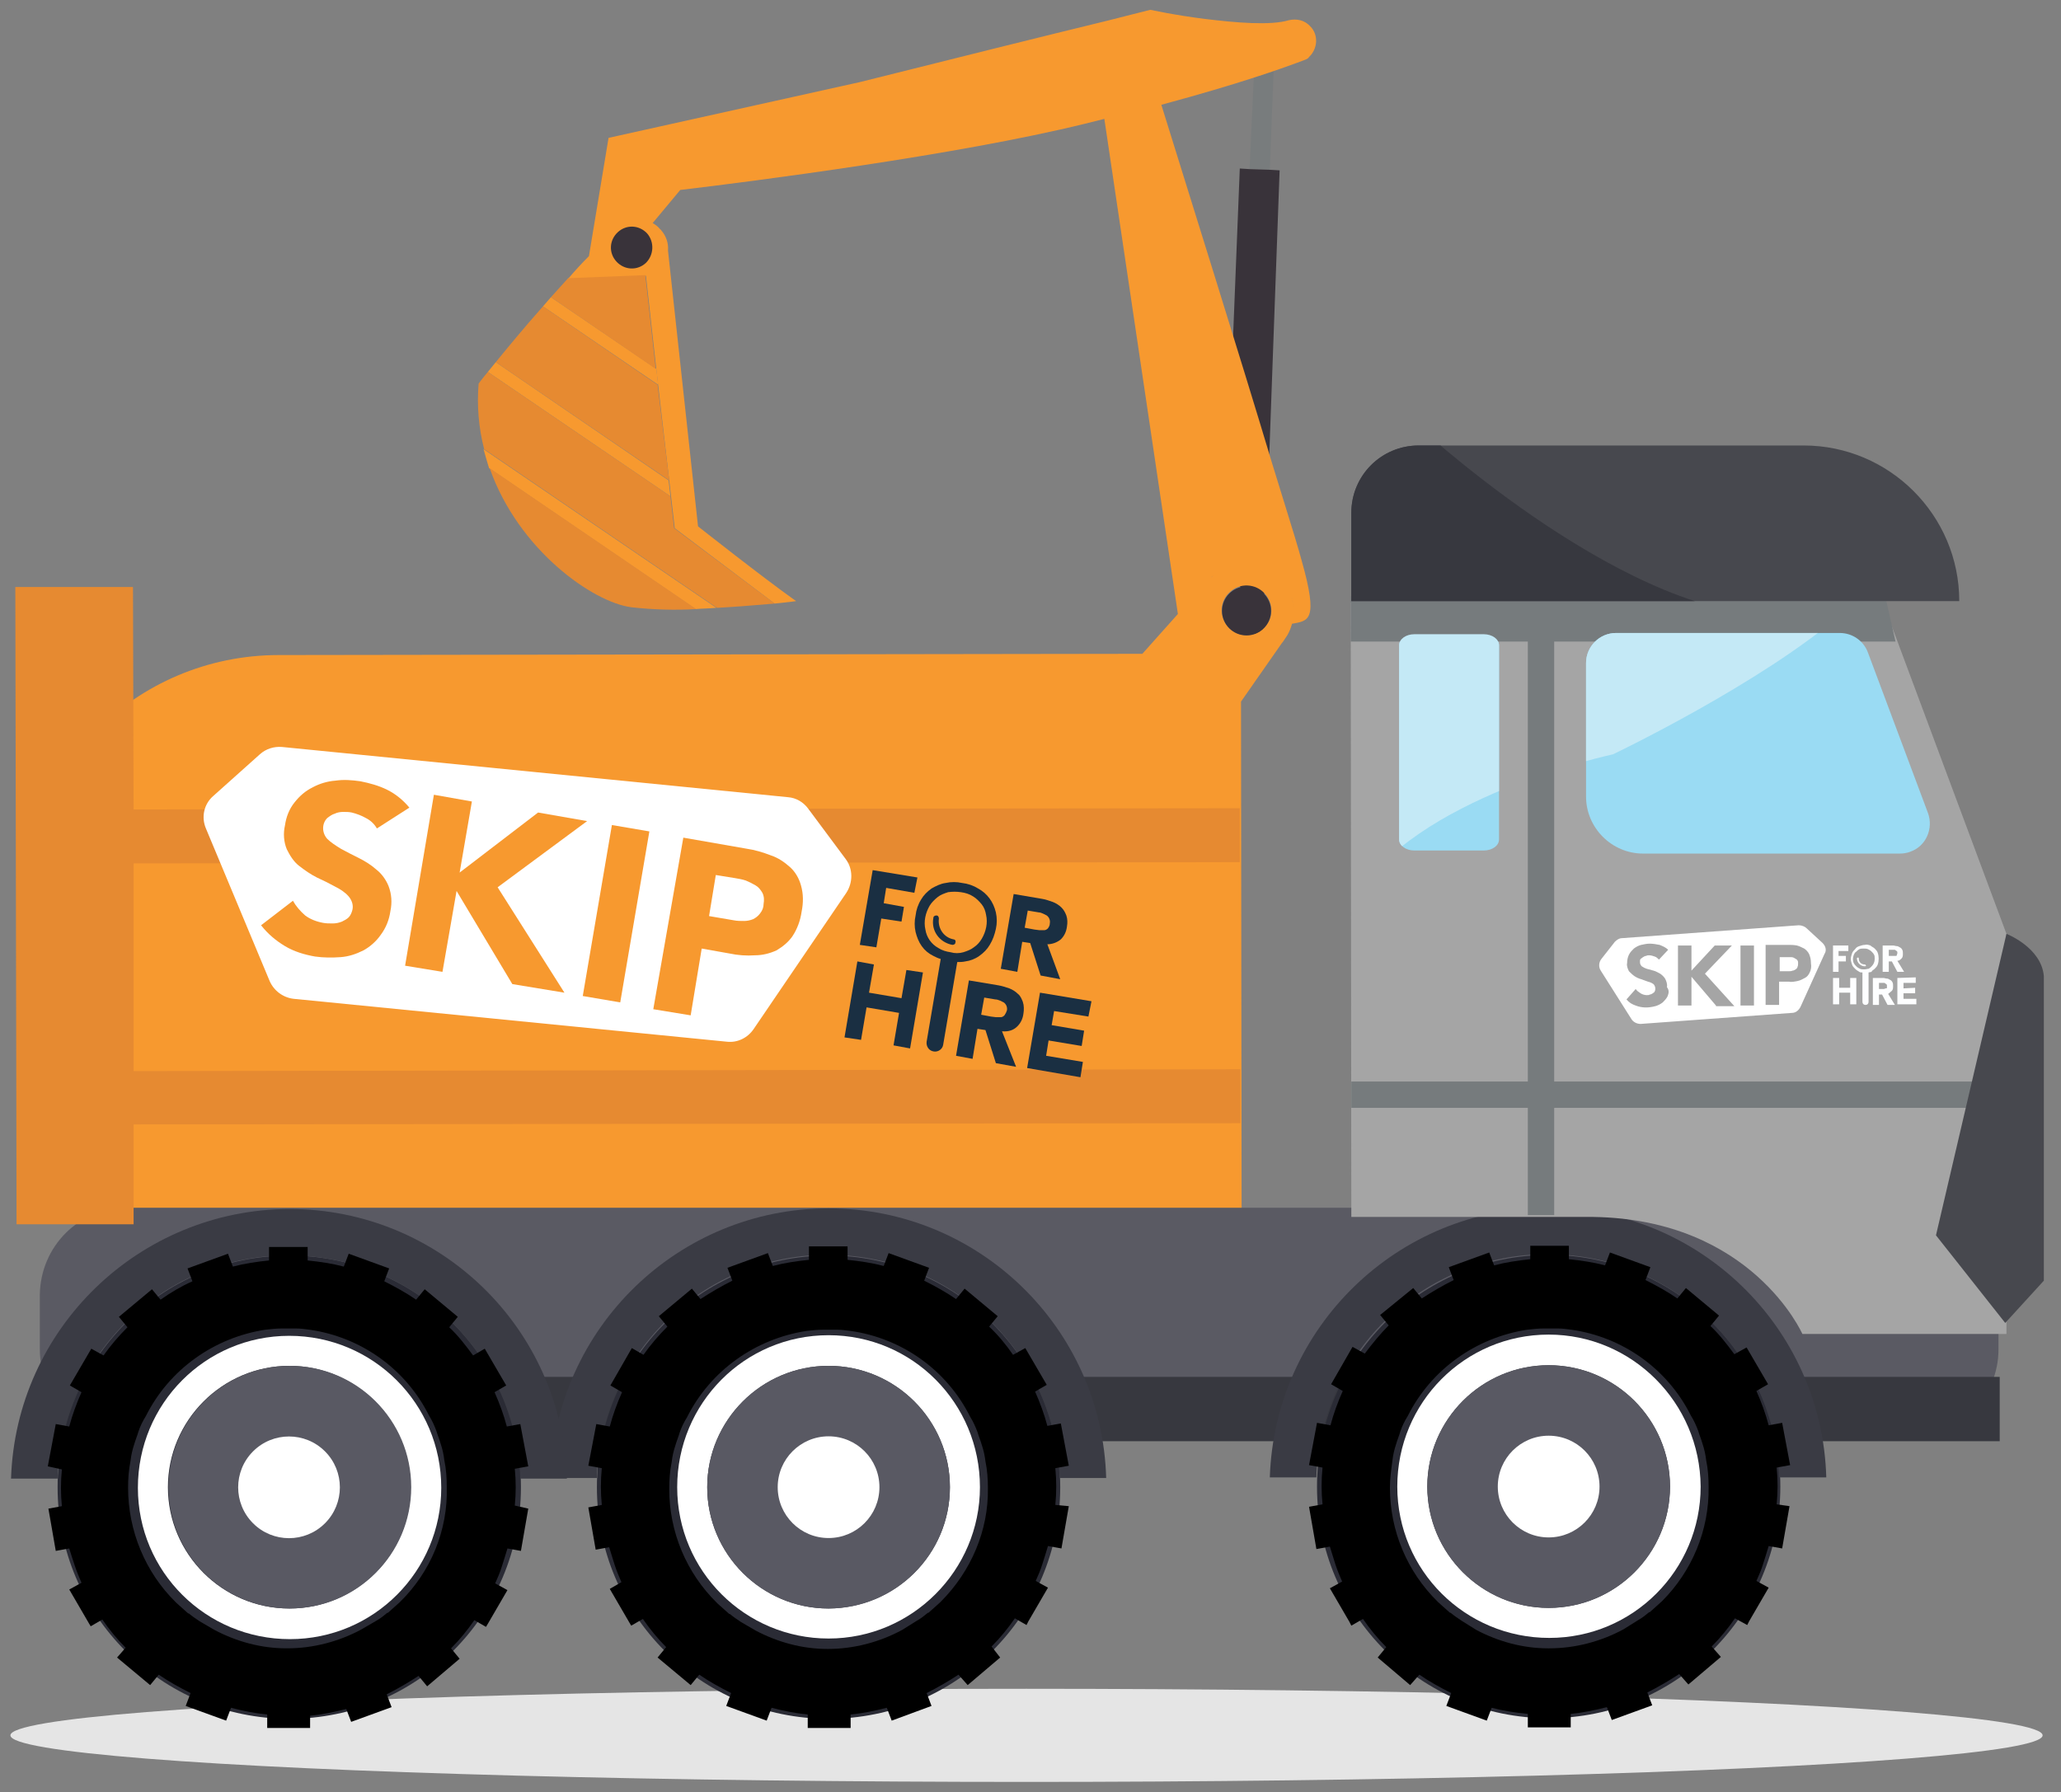
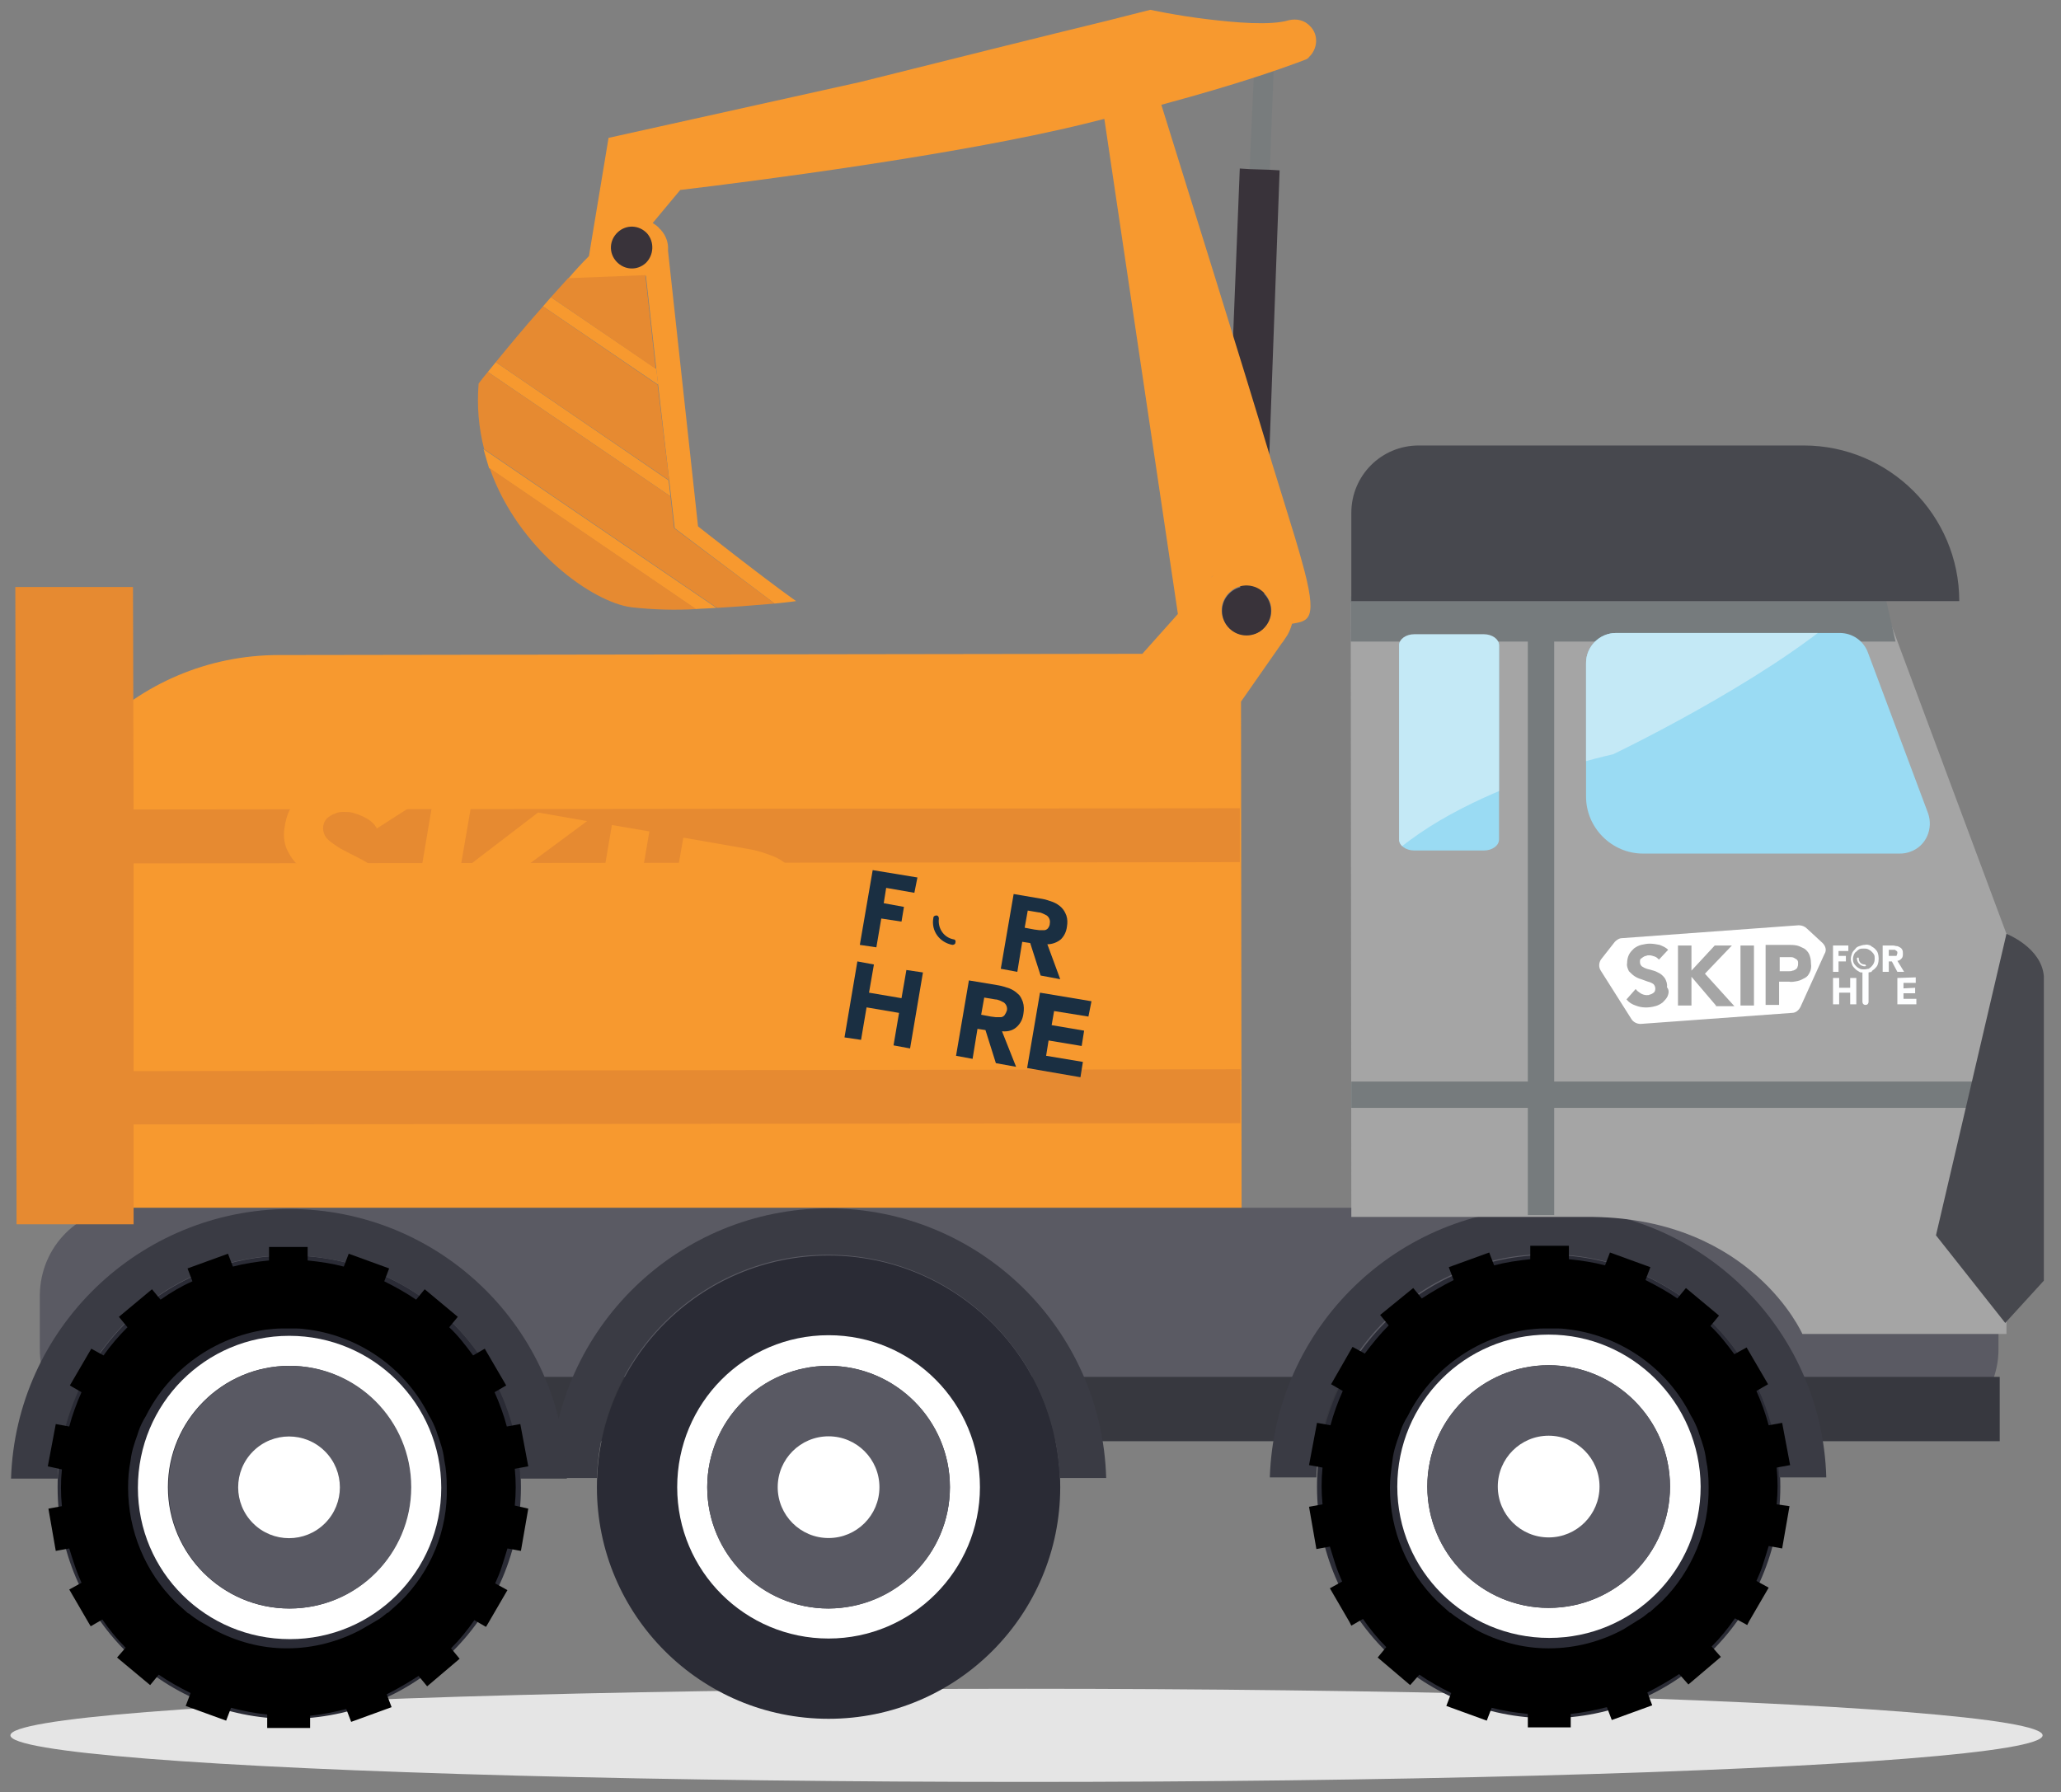
<svg xmlns="http://www.w3.org/2000/svg" xmlns:xlink="http://www.w3.org/1999/xlink" version="1.1" id="Layer_1" x="0px" y="0px" viewBox="0 0 336.3 292.5" style="enable-background:new 0 0 336.3 292.5;" xml:space="preserve">
  <rect x="0" y="0" width="336.3" height="292.5" fill="#808080" stroke="none" />
  <style type="text/css">
	.st0{fill:#E5E5E5;}
	.st1{fill:#787C7D;}
	.st2{fill:#39333A;}
	.st3{fill:#F7992F;}
	.st4{fill:#5A5A63;}
	.st5{fill:#37383F;}
	.st6{fill:#2A2B35;}
	.st7{fill:#FFFFFF;}
	.st8{fill:#595963;}
	.st9{fill:#3A3B44;}
	.st10{fill:#A5A5A5;}
	.st11{fill:#767B7D;}
	.st12{fill:#47484E;}
	.st13{fill:#9ADBF3;}
	.st14{clip-path:url(#SVGID_2_);}
	.st15{fill:#C4E9F6;}
	.st16{clip-path:url(#SVGID_4_);}
	.st17{clip-path:url(#SVGID_6_);}
	.st18{fill:#E68A31;}
	.st19{fill:#1A2F42;}
	.st20{fill:#FDFEFF;}
</style>
  <ellipse class="st0" cx="167.5" cy="283.2" rx="165.8" ry="7.6" />
  <polyline class="st1" points="204.8,7.8 203.9,27.6 207.2,27.7 208,7.1 " />
  <path class="st2" d="M203.9,27.6l-1.6-0.1l-2.4,60.2c2.5,8.1,4.6,15,6,19.8l2.9-79.7l-1.7-0.1L203.9,27.6z" />
  <path class="st3" d="M212.4,91.5c-0.2-0.8-0.6-2.1-1.1-3.8c-0.9-3-2.2-7.1-3.7-12C202.3,58,193.8,31,189.5,17.1  c13-3.5,19.8-6,22-6.8l0,0l1.6-0.6l0,0c0.2-0.1,0.4-0.2,0.5-0.4c1.4-1.3,1.6-3.6,0.2-5c-0.9-1-2.2-1.3-3.5-1  c-3,0.9-8.7,0.4-13.6-0.2s-9-1.5-9-1.5l-7.1,1.8c-9.5,2.3-26.7,6.6-40.3,10l-41,9.1l-3.2,19.3c-1.2,1.2-2.4,2.5-3.4,3.7l2.9-0.1  l-0.8,5l4.3-5.1l6.3-0.3l1.7,15.3l0.3,2.6l1.8,15.5l0.3,2.6l0.6,5.2l16.3,12.3c2.1-0.2,3.5-0.4,3.5-0.4c-5.5-3.9-16-12.2-16-12.2  l-4.9-45c0.1-1.2-0.3-2.4-1.1-3.3c0-0.1-0.1-0.1-0.2-0.2c-0.3-0.4-0.7-0.7-1.2-1L111,31c11.8-1.4,45.3-5.7,66-10.8l3.2-0.8l12,80.8  l0,0l-5.8,6.5l-140.9,0.2c-23.4,0-42.3,19-42.2,42.3c0,0,0,0,0,0l0.1,50.4l199.2-0.3l-0.1-84.8l6.7-9.6l0.1-0.1l0.8-1.2  c1.1-2,1.3-4.4,0.5-6.6c0.6,1.6,0.6,3.2,0.2,4.8C213.5,101.3,215.2,101.4,212.4,91.5z M105.4,39.4c0.7,0.8,0.7,1.9-0.1,2.7  c-0.8,0.7-1.9,0.7-2.7-0.1c0,0,0,0-0.1-0.1c-0.2-0.2-0.3-0.4-0.4-0.6l2.1-2.5C104.8,38.9,105.2,39.1,105.4,39.4L105.4,39.4z   M199.2,93c-0.4,0.3-0.8,0.5-1.2,0.9C198.4,93.5,198.8,93.3,199.2,93L199.2,93z M197.9,94L197.9,94c-0.2,0.2-0.4,0.3-0.5,0.5  C197.6,94.3,197.7,94.1,197.9,94L197.9,94z M206.1,102.6c-1.6,1.5-4.2,1.4-5.7-0.3s-1.4-4.2,0.3-5.7c1.6-1.5,4.2-1.4,5.7,0.3  c0,0,0,0,0,0C207.9,98.6,207.8,101.1,206.1,102.6L206.1,102.6z" />
  <path class="st4" d="M20.7,197.1h291.2c7.8,0,14.2,6.3,14.2,14.2v8.9c0,7.8-6.3,14.2-14.2,14.2H20.7c-7.8,0-14.2-6.3-14.2-14.2v-8.9  C6.6,203.4,12.9,197.1,20.7,197.1z" />
  <rect x="7.2" y="224.7" class="st5" width="319.1" height="10.5" />
  <circle class="st6" cx="252.7" cy="242.6" r="37.8" />
  <path class="st7" d="M252.7,217.8c-13.7,0-24.7,11.1-24.7,24.8c0,13.7,11.1,24.7,24.8,24.7s24.7-11.1,24.7-24.7  C277.4,228.9,266.3,217.8,252.7,217.8L252.7,217.8z M252.7,262.4c-10.9,0-19.8-8.9-19.8-19.8s8.9-19.8,19.8-19.8  c10.9,0,19.8,8.9,19.8,19.8C272.5,253.5,263.6,262.4,252.7,262.4C252.7,262.4,252.7,262.4,252.7,262.4L252.7,262.4z" />
  <circle class="st8" cx="252.7" cy="242.6" r="19.8" />
  <circle class="st7" cx="252.7" cy="242.6" r="8.3" />
  <circle class="st6" cx="135.2" cy="242.7" r="37.8" />
  <path class="st7" d="M135.2,217.9c-13.7,0-24.7,11.1-24.7,24.8c0,13.7,11.1,24.7,24.7,24.7s24.7-11.1,24.7-24.7  C159.9,229,148.9,217.9,135.2,217.9L135.2,217.9z M135.2,262.5c-10.9,0-19.8-8.9-19.8-19.8c0-10.9,8.9-19.8,19.8-19.8  c10.9,0,19.8,8.9,19.8,19.8c0,0,0,0,0,0C155,253.6,146.2,262.4,135.2,262.5L135.2,262.5z" />
  <circle class="st8" cx="135.2" cy="242.7" r="19.8" />
  <circle class="st7" cx="135.2" cy="242.7" r="8.3" />
  <circle class="st6" cx="47.2" cy="242.7" r="37.8" />
  <path class="st7" d="M47.2,218c-13.7,0-24.7,11.1-24.7,24.8c0,13.7,11.1,24.7,24.8,24.7c13.7,0,24.7-11.1,24.7-24.7c0,0,0,0,0,0  C72,229.1,60.9,218,47.2,218C47.2,218,47.2,218,47.2,218z M47.2,262.5c-10.9,0-19.8-8.9-19.8-19.8c0-10.9,8.9-19.8,19.8-19.8  c10.9,0,19.8,8.9,19.8,19.8c0,0,0,0,0,0C67,253.6,58.2,262.5,47.2,262.5L47.2,262.5z" />
  <circle class="st8" cx="47.3" cy="242.7" r="19.8" />
  <ellipse transform="matrix(0.707 -0.707 0.707 0.707 -157.799 104.506)" class="st7" cx="47.2" cy="242.7" rx="8.3" ry="8.3" />
  <path class="st9" d="M252.6,197.1c-24.5,0-44.6,19.5-45.4,44h7.6c0.7-20.9,18.3-37.2,39.1-36.4c19.8,0.7,35.7,16.6,36.4,36.4h7.7  C297.3,216.6,277.2,197.1,252.6,197.1z" />
  <path class="st9" d="M135.2,197.2c-24.5,0-44.6,19.5-45.4,44h7.6c0.7-20.9,18.3-37.2,39.1-36.4c19.8,0.7,35.7,16.6,36.4,36.4h7.6  C179.8,216.7,159.7,197.2,135.2,197.2z" />
  <path class="st9" d="M47.2,197.3c-24.5,0.1-44.6,19.5-45.4,44h7.6c0.7-20.9,18.3-37.2,39.1-36.4c19.8,0.7,35.7,16.6,36.4,36.4h7.6  C91.8,216.7,71.7,197.3,47.2,197.3z" />
  <path class="st10" d="M307.2,98.2l-86.8,0.1l0.1,100.3H260c25.9,0.4,34.1,19.1,34.1,19.1h33.3l0-65.3L307.2,98.2z" />
  <rect x="220.5" y="176.5" class="st11" width="106.9" height="4.3" />
  <rect x="249.3" y="96.3" class="st11" width="4.3" height="102" />
-   <path class="st12" d="M327.4,152.4c0,0,5.7,2.2,6.1,6.9V209l-6.3,6.9l-11.3-14.3L327.4,152.4z" />
+   <path class="st12" d="M327.4,152.4c0,0,5.7,2.2,6.1,6.9V209l-6.3,6.9l-11.3-14.3z" />
  <path class="st13" d="M244.6,105.3c0-1-1.1-1.8-2.5-1.8h-11.3c-1.4,0-2.5,0.8-2.5,1.8V137c0,1,1.1,1.8,2.5,1.8h11.3  c1.4,0,2.5-0.8,2.5-1.8L244.6,105.3z" />
  <polygon class="st11" points="309.3,104.7 220.4,104.7 220.4,97.3 307.6,97.2 " />
  <path class="st13" d="M263.7,103.3h36.5c2.1,0,3.9,1.3,4.6,3.2l9.8,26.2c0.9,2.5-0.3,5.4-2.9,6.3c-0.5,0.2-1.1,0.3-1.7,0.3h-41.9  c-5.1,0-9.3-4.2-9.3-9.3v-21.8C258.8,105.5,261,103.3,263.7,103.3z" />
  <g>
    <defs>
      <path id="SVGID_1_" d="M244.6,105.3c0-1-1.1-1.8-2.5-1.8h-11.3c-1.4,0-2.5,0.8-2.5,1.8V137c0,1,1.1,1.8,2.5,1.8h11.3    c1.4,0,2.5-0.8,2.5-1.8L244.6,105.3z" />
    </defs>
    <clipPath id="SVGID_2_">
      <use xlink:href="#SVGID_1_" style="overflow:visible;" />
    </clipPath>
    <g class="st14">
      <path class="st15" d="M326.6,94.8c0,0-12.7-6.3-25.9,5.2s-37.5,23.1-37.5,23.1s-32.9,7-42.1,23.7l8.6-66.3l97.5,1.1L326.6,94.8z" />
    </g>
  </g>
  <g>
    <defs>
      <path id="SVGID_3_" d="M326.6,94.8c0,0-12.7-6.3-25.9,5.2s-37.5,23.1-37.5,23.1s-32.9,7-42.1,23.7l8.6-66.3l97.5,1.1L326.6,94.8z" />
    </defs>
    <clipPath id="SVGID_4_">
      <use xlink:href="#SVGID_3_" style="overflow:visible;" />
    </clipPath>
    <g class="st16">
      <path class="st15" d="M263.7,103.3h36.5c2.1,0,3.9,1.3,4.6,3.2l9.8,26.2c0.9,2.5-0.3,5.4-2.9,6.3c-0.5,0.2-1.1,0.3-1.7,0.3h-41.9    c-5.1,0-9.3-4.2-9.3-9.3v-21.8C258.8,105.5,261,103.3,263.7,103.3z" />
    </g>
  </g>
  <path class="st12" d="M231.5,72.7h62.8c14,0,25.4,11.4,25.4,25.4l0,0l0,0l0,0h-99.2l0,0V83.7C220.5,77.6,225.4,72.7,231.5,72.7  L231.5,72.7z" />
  <g>
    <defs>
-       <path id="SVGID_5_" d="M231.5,72.7h62.8c14,0,25.4,11.4,25.4,25.4l0,0l0,0l0,0h-99.2l0,0V83.7C220.5,77.6,225.4,72.7,231.5,72.7    L231.5,72.7z" />
-     </defs>
+       </defs>
    <clipPath id="SVGID_6_">
      <use xlink:href="#SVGID_5_" style="overflow:visible;" />
    </clipPath>
    <g class="st17">
      <path class="st5" d="M230.5,68.7c0,0,33.2,31.1,58.3,31.7l-72.4,0.1V69L230.5,68.7z" />
    </g>
  </g>
  <path d="M289.9,245.5c0.2-2,0.2-4,0-6l2.2-0.4l-1.3-6.9l-2.2,0.4c-0.5-1.9-1.2-3.8-2-5.6l1.9-1.1l-3.5-6l-2,1.1  c-1.2-1.6-2.4-3.2-3.9-4.6l1.4-1.7l-5.4-4.5l-1.4,1.7c-1.6-1.1-3.4-2.1-5.2-3l0.8-2.1l-6.6-2.4l-0.8,2.1c-1.9-0.5-3.9-0.8-5.9-1  v-2.2h-6.3v2.2c-2,0.2-4,0.5-5.9,1l-0.8-2.1l-6.6,2.4l0.8,2.1c-1.8,0.9-3.5,1.9-5.2,3l-1.4-1.7l-5.4,4.4l1.4,1.7  c-1.4,1.4-2.7,3-3.9,4.6l-2-1.1l-3.5,6.1l1.9,1.1c-0.8,1.8-1.5,3.7-2,5.6l-2.2-0.4l-1.3,6.9l2.2,0.4c-0.2,2-0.2,4,0,6l-2.2,0.4  l1.2,6.9l2.2-0.4c0.3,1,0.6,1.9,0.9,2.9c0.3,0.9,0.7,1.9,1.1,2.8l-2,1.1l3.2,5.5l0.3,0.6l1.9-1.1c1.1,1.6,2.4,3.2,3.8,4.6l-1.4,1.7  l5.3,4.5l1.5-1.7c1.6,1.1,3.4,2.1,5.2,3l-0.8,2.1l6.6,2.4l0.8-2.1c1.9,0.5,3.9,0.8,5.9,1v2.2h7v-2.2c2-0.2,3.9-0.6,5.9-1.1l0.8,2.1  l6.6-2.4l-0.8-2.1c1.8-0.9,3.5-1.9,5.2-3l1.5,1.7l5.3-4.5l-1.5-1.7c1.4-1.4,2.7-3,3.8-4.6l2,1.1l0.3-0.6l3.2-5.5l-2-1.1  c0.4-0.9,0.8-1.8,1.1-2.8c0.3-0.9,0.6-1.9,0.9-2.9l2.2,0.4l1.2-6.9L289.9,245.5z M271.2,261.3L271.2,261.3l-2,1.8l-0.1,0  c-0.6,0.5-1.1,0.9-1.8,1.3l-2.4,1.5c-3.7,2-7.9,3.1-12.1,3.1h-0.2c-4.1,0-8.1-1.1-11.7-3l-2.4-1.5c-0.6-0.4-1.2-0.8-1.8-1.3h-0.1  l-1.9-1.7l-0.1-0.1c-5-4.9-7.8-11.6-7.8-18.6c0-1.5,0.2-2.9,0.4-4.4c0.1-0.9,0.3-1.8,0.6-2.7c0.2-0.7,0.5-1.4,0.7-2.1  c0.3-0.9,0.7-1.7,1.2-2.5c3.8-7.6,11.1-12.8,19.5-14.1c0.9-0.1,1.8-0.2,2.7-0.2c0,0,1.4,0,2.3,0c0.7,0,1.5,0.1,2.2,0.2  c8.4,1.2,15.7,6.4,19.5,14c0.5,0.8,0.9,1.7,1.2,2.5c0.2,0.7,0.5,1.4,0.7,2.1c0.3,0.9,0.5,1.8,0.6,2.7c0.3,1.4,0.4,2.9,0.4,4.4  C278.9,249.7,276.1,256.4,271.2,261.3L271.2,261.3z" />
-   <path d="M172.2,245.6c0.2-2,0.2-4,0-6l2.2-0.4l-1.3-6.9l-2.2,0.4c-0.5-1.9-1.2-3.8-2-5.6l1.9-1.1l-3.5-6l-2,1.1  c-1.1-1.6-2.4-3.2-3.9-4.6l1.4-1.7l-5.4-4.5l-1.4,1.7c-1.6-1.1-3.4-2.1-5.2-3l0.8-2.1l-6.6-2.4l-0.8,2.1c-1.9-0.5-3.9-0.8-5.9-1  v-2.2h-6.3v2.2c-2,0.2-4,0.5-5.9,1l-0.8-2.1l-6.6,2.4l0.8,2.1c-1.8,0.9-3.5,1.9-5.2,3l-1.4-1.7l-5.4,4.5l1.4,1.7  c-1.4,1.4-2.7,2.9-3.9,4.6l-1.9-1.1l-3.5,6.1l1.9,1.1c-0.8,1.8-1.5,3.7-2,5.6l-2.2-0.4l-1.3,6.8l2.2,0.4c-0.2,2-0.2,4,0,6l-2.2,0.4  l1.2,6.9l2.2-0.4c0.3,1,0.6,1.9,0.9,2.9c0.3,0.9,0.7,1.9,1.1,2.8l-1.9,1.1l3.2,5.5l0.3,0.5l1.9-1.1c1.1,1.6,2.4,3.2,3.8,4.6  l-1.4,1.7l5.4,4.5l1.4-1.7c1.6,1.1,3.4,2.1,5.2,3l-0.8,2.1l6.6,2.4l0.8-2.1c1.9,0.5,3.9,0.9,5.9,1.1v2.2h7v-2.2  c2-0.2,3.9-0.6,5.9-1.1l0.8,2.1l6.5-2.4l-0.8-2.1c1.8-0.9,3.5-1.9,5.2-3l1.5,1.7l5.3-4.5l-1.4-1.8c1.4-1.4,2.7-3,3.8-4.6l1.9,1.1  l0.3-0.6l3.2-5.5l-2-1.1c0.4-0.9,0.8-1.8,1.1-2.8c0.3-0.9,0.6-1.9,0.9-2.9l2.2,0.4l1.2-6.9L172.2,245.6z M153.5,261.4l-0.1,0.1  l-1.9,1.7h-0.1c-0.6,0.5-1.1,0.9-1.8,1.3l-2.4,1.5c-3.7,2-7.9,3.1-12.1,3.1H135c-4.1,0-8.1-1.1-11.7-3l-2.4-1.4  c-0.6-0.4-1.2-0.8-1.8-1.3l-0.1,0l-1.9-1.7l-0.1-0.1c-5-4.9-7.8-11.6-7.8-18.6c0-1.5,0.1-2.9,0.4-4.4c0.1-0.9,0.3-1.8,0.6-2.7  c0.2-0.7,0.5-1.4,0.7-2.1c0.3-0.9,0.7-1.7,1.2-2.5c3.8-7.6,11.1-12.8,19.5-14.1c0.9-0.1,1.8-0.2,2.7-0.2c0,0,1.4,0,2.3,0  c0.7,0,1.4,0.1,2.2,0.2c8.4,1.2,15.7,6.4,19.5,14c0.5,0.8,0.9,1.7,1.2,2.5c0.2,0.7,0.5,1.4,0.7,2.1c0.3,0.9,0.5,1.8,0.6,2.7  c0.3,1.4,0.4,2.9,0.4,4.4C161.3,249.7,158.5,256.4,153.5,261.4z" />
  <path d="M84,245.7c0.2-2,0.2-4,0-6l2.2-0.4l-1.3-6.9l-2.2,0.4c-0.5-1.9-1.2-3.8-2-5.6l1.9-1.1l-3.5-6l-1.9,1.1  c-1.2-1.6-2.4-3.2-3.9-4.6l1.4-1.7l-5.4-4.5l-1.4,1.7c-1.6-1.1-3.4-2.1-5.2-3l0.8-2.1l-6.6-2.4l-0.8,2.1c-1.9-0.5-3.9-0.8-5.9-1  v-2.2h-6.3v2.2c-2,0.2-4,0.5-5.9,1l-0.8-2.1l-6.6,2.4l0.8,2.1c-1.8,0.8-3.5,1.8-5.2,3l-1.4-1.7l-5.4,4.5l1.4,1.7  c-1.4,1.4-2.7,2.9-3.9,4.6l-2-1.1l-3.5,6l1.9,1.1c-0.8,1.8-1.5,3.7-2,5.6l-2.2-0.4l-1.3,6.9l2.3,0.5c-0.2,2-0.2,4,0,6l-2.2,0.4  l1.2,6.9l2.2-0.4c0.3,1,0.6,1.9,0.9,2.8c0.3,0.9,0.7,1.9,1.1,2.8l-2,1.1l3.2,5.5l0.3,0.5l1.9-1.1c1.1,1.6,2.4,3.2,3.8,4.6l-1.4,1.6  l5.4,4.5l1.4-1.7c1.6,1.1,3.4,2.1,5.2,3l-0.8,2.1l6.6,2.4l0.8-2.1c1.9,0.5,3.9,0.9,5.9,1.1v2.2h7V280c2-0.2,3.9-0.6,5.9-1.1l0.8,2.1  l6.6-2.4l-0.8-2.1c1.8-0.9,3.5-1.9,5.2-3l1.4,1.7l5.3-4.5l-1.4-1.7c1.4-1.4,2.7-3,3.8-4.6l1.9,1.1l0.3-0.5l3.2-5.5l-2-1.1  c0.4-0.9,0.8-1.8,1.1-2.8c0.3-0.9,0.6-1.9,0.9-2.9l2.2,0.4l1.2-6.9L84,245.7z M65.3,261.4l-0.1,0.1l-1.9,1.7l-0.1,0  c-0.6,0.5-1.1,0.9-1.8,1.3l-2.4,1.4c-3.7,2-7.9,3.1-12.1,3.1h-0.2c-4.1,0-8.1-1.1-11.7-3l-2.4-1.4c-0.6-0.4-1.2-0.8-1.8-1.3l-0.1,0  l-1.9-1.7l-0.1-0.1c-5-4.9-7.8-11.7-7.8-18.7c0-1.5,0.1-2.9,0.4-4.4c0.1-0.9,0.3-1.8,0.6-2.7c0.2-0.7,0.5-1.4,0.7-2.1  c0.3-0.9,0.7-1.7,1.2-2.5c3.8-7.6,11.1-12.8,19.5-14.1c0.9-0.1,1.8-0.2,2.7-0.2c0,0,1.4,0,2.3,0c0.7,0,1.5,0.1,2.2,0.2  c8.4,1.2,15.7,6.4,19.5,14c0.5,0.8,0.9,1.7,1.2,2.5c0.2,0.7,0.5,1.4,0.7,2.1c0.3,0.9,0.5,1.8,0.6,2.7c0.3,1.4,0.4,2.9,0.4,4.4  C73.1,249.7,70.3,256.5,65.3,261.4L65.3,261.4z" />
  <path class="st3" d="M107.1,60.2L89.9,48.5L88.6,50l18.8,12.8L107.1,60.2z" />
  <path class="st3" d="M80.9,59.1L80.9,59.1c-0.5,0.6-0.9,1.1-1.3,1.6L109.4,81l-0.3-2.6L80.9,59.1z" />
  <path class="st2" d="M105.6,38.1c-1.3-1.4-3.4-1.5-4.8-0.2c-1.4,1.3-1.5,3.4-0.2,4.8c1.3,1.4,3.4,1.5,4.8,0.2  C106.7,41.6,106.8,39.5,105.6,38.1C105.6,38.1,105.6,38.1,105.6,38.1z" />
  <path class="st3" d="M116.9,99.2l-38-25.9c0.3,1.1,0.6,2.1,0.9,3.1l33.7,23l0,0C114.7,99.3,115.8,99.3,116.9,99.2z" />
  <path class="st18" d="M105.3,44.9l-12.6,0.5c-1,1.1-1.9,2.1-2.8,3.1l17.1,11.7" />
  <path class="st18" d="M107.3,62.8L88.6,50c-3.2,3.6-5.9,6.9-7.7,9.1l0,0l28.3,19.3L107.3,62.8z" />
  <path class="st18" d="M109.4,81L79.6,60.7c-1,1.2-1.5,1.9-1.5,1.9c-0.3,3.6,0,7.2,0.9,10.7l38,25.9c3.6-0.2,6.9-0.5,9.4-0.7  L110,86.2L109.4,81z" />
  <path class="st18" d="M113.6,99.4l-33.7-23c4.7,13.4,16.9,21.9,23.1,22.7C106.6,99.5,110.1,99.6,113.6,99.4z" />
  <circle class="st2" cx="203.4" cy="99.7" r="4" />
  <polygon class="st18" points="202.4,183.3 202.4,174.5 21.8,174.8 21.8,140.9 202.3,140.7 202.3,131.9 21.8,132.1 21.7,95.8   2.5,95.8 2.7,199.8 21.8,199.8 21.8,183.5 " />
-   <path class="st7" d="M118.6,170l-70.7-7c-1.7-0.2-3.2-1.3-3.9-2.9l-10.4-24.9c-0.8-1.9-0.3-4,1.2-5.3l7.6-6.8c1-0.9,2.3-1.3,3.6-1.2  l82.6,8.2c1.3,0.1,2.5,0.8,3.3,1.9l6.1,8.2c1.2,1.6,1.2,3.8,0.1,5.5L123,167.9C122,169.4,120.3,170.2,118.6,170" />
  <path class="st3" d="M61.5,135.2c-0.4-0.7-1-1.3-1.8-1.7c-0.7-0.4-1.5-0.7-2.3-0.9c-0.5-0.1-0.9-0.1-1.4-0.1c-0.5,0-1,0.1-1.4,0.3  c-0.4,0.1-0.8,0.4-1.2,0.7c-0.9,0.9-0.9,2.4,0,3.4c0.6,0.6,1.4,1.1,2.2,1.6c0.9,0.5,1.9,1,2.9,1.5c1,0.5,2,1.1,2.9,1.9  c0.9,0.7,1.6,1.7,2,2.7c0.5,1.3,0.6,2.7,0.3,4.1c-0.2,1.4-0.7,2.7-1.6,3.9c-0.7,1-1.7,1.9-2.8,2.5c-1.2,0.6-2.4,1-3.7,1.1  c-1.4,0.1-2.8,0.1-4.2-0.1c-1.7-0.3-3.4-0.8-4.9-1.7c-1.5-0.9-2.8-2-3.9-3.4l5.2-4c0.5,0.9,1.2,1.7,2,2.4c0.8,0.6,1.8,1,2.9,1.2  c0.5,0.1,1,0.1,1.6,0.1c0.5,0,1-0.1,1.5-0.3c0.4-0.2,0.8-0.4,1.1-0.7c0.3-0.3,0.5-0.8,0.6-1.2c0.2-0.8-0.1-1.6-0.6-2.2  c-0.6-0.7-1.4-1.2-2.2-1.6c-0.9-0.5-1.9-1-3-1.5c-1-0.5-2-1.2-2.9-1.9c-0.9-0.7-1.5-1.7-2-2.7c-0.5-1.2-0.6-2.6-0.3-3.9  c0.2-1.4,0.7-2.7,1.6-3.8c0.8-1,1.7-1.8,2.9-2.4c1.1-0.6,2.4-1,3.7-1.1c1.4-0.2,2.7-0.1,4.1,0.1c1.5,0.3,3,0.7,4.4,1.4  c1.4,0.7,2.6,1.7,3.6,2.9L61.5,135.2z" />
  <polygon class="st3" points="70.8,129.7 77,130.8 75,142.4 87.8,132.6 95.8,134 81.2,144.8 92.1,162 83.6,160.6 74.5,145.4   72.2,158.6 66.1,157.6 " />
  <rect x="86.4" y="146" transform="matrix(0.168 -0.986 0.986 0.168 -63.38 223.208)" class="st3" width="28.3" height="6.2" />
  <path class="st3" d="M111.5,136.7l10.3,1.8c1.4,0.2,2.7,0.6,4,1.1c1.2,0.4,2.2,1.1,3.1,1.9c0.9,0.8,1.5,1.9,1.8,3  c0.4,1.4,0.4,2.8,0.1,4.3c-0.2,1.4-0.7,2.8-1.5,4c-0.7,1-1.6,1.7-2.6,2.3c-1.1,0.5-2.3,0.8-3.5,0.8c-1.4,0.1-2.8,0-4.2-0.3l-4.5-0.8  l-1.8,10.9l-6.1-1L111.5,136.7z M115.7,149.5l4.1,0.7c0.5,0.1,1.1,0.1,1.6,0.1c0.5,0,1-0.1,1.5-0.3c0.4-0.2,0.8-0.5,1.1-0.9  c0.4-0.5,0.6-1,0.6-1.6c0.1-0.6,0.1-1.2-0.2-1.8c-0.3-0.5-0.6-0.9-1.1-1.2c-0.5-0.3-1.1-0.6-1.6-0.8c-0.6-0.2-1.2-0.3-1.8-0.4  l-3.1-0.5L115.7,149.5z" />
  <polygon class="st19" points="143.8,149.9 147.1,150.4 147.5,148 144.2,147.4 144.6,144.9 149.2,145.7 149.7,143.2 142.4,142   140.3,154.2 143,154.6 " />
-   <path class="st19" d="M159.8,156c0.7-0.5,1.3-1.1,1.7-1.8c0.5-0.8,0.8-1.7,1-2.6c0.2-0.9,0.2-1.8,0-2.7c-0.4-1.7-1.4-3.1-2.9-3.9  c-0.8-0.5-1.7-0.8-2.6-0.9c-0.9-0.2-1.8-0.2-2.7,0c-0.8,0.1-1.6,0.5-2.3,0.9c-0.7,0.5-1.3,1.1-1.7,1.8c-0.5,0.8-0.8,1.7-0.9,2.6  c-0.2,0.9-0.2,1.8,0,2.7c0.2,0.8,0.5,1.6,1,2.3c0.5,0.7,1.1,1.2,1.9,1.6c0.4,0.2,0.8,0.4,1.2,0.5l-2.3,13.5  c-0.1,0.8,0.4,1.5,1.2,1.6c0.7,0.1,1.4-0.4,1.5-1.1l2.3-13.5c0.4,0,0.9,0,1.3-0.1C158.3,156.8,159.1,156.5,159.8,156 M155.1,155.4  c-0.7-0.1-1.4-0.3-2-0.7c-1.1-0.6-1.9-1.7-2.1-3c-0.3-1.3,0-2.7,0.7-3.9c0.3-0.5,0.8-1,1.3-1.4c0.5-0.4,1.1-0.6,1.7-0.8  c0.7-0.1,1.4-0.1,2.1,0c0.7,0.1,1.4,0.3,2,0.7c0.5,0.3,1,0.8,1.4,1.3c0.4,0.5,0.6,1.1,0.7,1.7c0.3,1.3,0,2.7-0.7,3.9  c-0.3,0.5-0.7,1-1.3,1.4c-0.5,0.4-1.1,0.6-1.7,0.8C156.5,155.6,155.8,155.6,155.1,155.4" />
  <path class="st19" d="M170.9,154.1c0.8,0,1.6-0.3,2.2-0.8c0.6-0.6,0.9-1.3,1-2.1c0.1-0.6,0.1-1.2-0.1-1.8c-0.2-0.5-0.4-0.9-0.8-1.3  c-0.4-0.4-0.9-0.7-1.4-0.9c-0.6-0.2-1.1-0.4-1.7-0.5l-4.7-0.8l-2.1,12.2l2.7,0.5l0.8-4.9l1.3,0.2l1.7,5.3l3.2,0.6L170.9,154.1z   M171,151.5c-0.2,0.2-0.4,0.3-0.6,0.3c-0.3,0-0.5,0-0.8,0l-0.8-0.1l-1.6-0.3l0.5-2.8l1.8,0.3c0.2,0,0.5,0.1,0.7,0.2  c0.2,0.1,0.4,0.2,0.6,0.3c0.4,0.3,0.6,0.8,0.5,1.3C171.3,151,171.2,151.2,171,151.5" />
  <polygon class="st19" points="147.1,162.9 141.8,162 142.6,157.4 139.9,156.9 137.8,169.3 140.5,169.7 141.4,164.4 146.7,165.3   145.8,170.6 148.5,171.1 150.6,158.7 147.9,158.3 " />
  <path class="st19" d="M166,167.5c0.6-0.6,0.9-1.3,1-2.1c0.1-0.6,0.1-1.3-0.1-1.9c-0.2-0.5-0.4-1-0.8-1.3c-0.4-0.4-0.9-0.7-1.4-0.9  c-0.6-0.2-1.2-0.4-1.8-0.5l-4.8-0.8l-2.1,12.3l2.7,0.5l0.8-4.9l1.3,0.2l1.7,5.4l3.3,0.6l-2.3-5.8C164.6,168.4,165.4,168.1,166,167.5   M163.9,165.7c-0.2,0.2-0.4,0.3-0.6,0.3c-0.3,0-0.5,0-0.8,0l-0.8-0.1l-1.6-0.3l0.5-2.8l1.8,0.3c0.3,0,0.5,0.1,0.8,0.2  c0.2,0.1,0.4,0.2,0.6,0.3c0.4,0.3,0.6,0.8,0.5,1.3C164.2,165.2,164.1,165.4,163.9,165.7" />
  <polygon class="st19" points="171.1,169.8 176.5,170.7 176.9,168.2 171.6,167.3 172,165 177.6,165.9 178.1,163.4 169.7,162   167.6,174.3 176.3,175.8 176.7,173.3 170.7,172.3 " />
  <path class="st19" d="M155.6,153.3c-1.6-0.3-2.6-1.8-2.4-3.4c0-0.2-0.1-0.5-0.4-0.5c-0.2,0-0.5,0.1-0.5,0.4c-0.4,2.1,1,4,3.1,4.4  c0.2,0,0.5-0.1,0.5-0.4c0,0,0,0,0,0C156,153.5,155.8,153.3,155.6,153.3C155.6,153.3,155.6,153.3,155.6,153.3" />
  <path class="st7" d="M292.7,156.3c-0.2-0.1-0.4-0.1-0.6-0.1c-0.2,0-0.4,0-0.6,0h-1.1v2.3h1.5c0.2,0,0.4,0,0.6-0.1  c0.2,0,0.3-0.1,0.5-0.2c0.1-0.1,0.3-0.2,0.3-0.4c0.1-0.2,0.1-0.4,0.1-0.6c0-0.2,0-0.4-0.2-0.6C293,156.5,292.9,156.4,292.7,156.3z" />
  <path class="st7" d="M297.4,153.9l-2.6-2.4c-0.3-0.3-0.8-0.5-1.3-0.5l-28.8,2.1c-0.5,0-0.9,0.3-1.2,0.6l-2.2,2.8  c-0.4,0.5-0.5,1.3-0.1,1.9l5,7.9c0.3,0.5,0.9,0.8,1.5,0.8l24.7-1.8c0.6,0,1.1-0.4,1.4-1l3.9-8.6  C298.1,155.1,297.9,154.4,297.4,153.9z M272.1,162.6c-0.2,0.4-0.5,0.7-0.8,1c-0.4,0.3-0.8,0.5-1.2,0.6c-1.1,0.3-2.2,0.3-3.2-0.1  c-0.6-0.2-1.1-0.5-1.5-1l1.5-1.7c0.2,0.3,0.5,0.5,0.8,0.7c0.3,0.2,0.7,0.3,1,0.3c0.2,0,0.4,0,0.5-0.1c0.2,0,0.3-0.1,0.5-0.2  c0.1-0.1,0.3-0.2,0.3-0.3c0.2-0.4,0.1-0.9-0.2-1.2c-0.3-0.2-0.5-0.3-0.9-0.4l-1.1-0.4c-0.4-0.1-0.8-0.3-1.1-0.5  c-0.3-0.2-0.6-0.5-0.9-0.8c-0.2-0.4-0.4-0.9-0.3-1.3c0-0.5,0.1-1,0.3-1.4c0.2-0.4,0.5-0.7,0.8-1c0.4-0.3,0.8-0.5,1.2-0.6  c0.5-0.1,0.9-0.2,1.4-0.2c0.5,0,1.1,0.1,1.6,0.2c0.5,0.2,1,0.4,1.4,0.8l-1.5,1.6c-0.2-0.2-0.4-0.4-0.7-0.5c-0.3-0.1-0.6-0.2-0.9-0.2  c-0.2,0-0.3,0-0.5,0.1c-0.2,0-0.3,0.1-0.5,0.2c-0.1,0.1-0.3,0.2-0.4,0.3c-0.1,0.1-0.1,0.3-0.1,0.5c0,0.3,0.1,0.5,0.3,0.7  c0.3,0.2,0.5,0.3,0.8,0.4l1.1,0.3c0.4,0.1,0.7,0.3,1.1,0.5c0.3,0.2,0.6,0.5,0.8,0.8c0.2,0.4,0.4,0.9,0.3,1.4  C272.4,161.6,272.3,162.1,272.1,162.6z M280,164.1l-4-4.7v4.7h-2.2v-9.8h2.2v4.1l3.8-4.1h2.8l-4.4,4.6l4.8,5.3H280z M286.2,164.1  h-2.2v-9.8h2.2V164.1z M295.3,158.7c-0.2,0.4-0.4,0.7-0.8,0.9c-0.4,0.2-0.7,0.4-1.2,0.5c-0.5,0.1-1,0.2-1.4,0.1h-1.6v3.8h-2.2v-9.8  h3.6c0.5,0,1,0,1.5,0.1c0.4,0.1,0.8,0.3,1.2,0.5c0.3,0.2,0.6,0.5,0.8,0.9c0.2,0.5,0.3,0.9,0.3,1.5  C295.6,157.8,295.5,158.3,295.3,158.7L295.3,158.7z" />
  <polygon class="st20" points="300,156.9 301.2,156.9 301.2,156 300,156 300,155.2 301.6,155.2 301.6,154.3 299.1,154.3 299.1,158.6   300,158.6 " />
  <path class="st20" d="M305.9,158.1c0.2-0.2,0.4-0.4,0.5-0.7c0.2-0.6,0.2-1.3,0-1.9c-0.1-0.3-0.3-0.5-0.5-0.7  c-0.2-0.2-0.5-0.3-0.7-0.5c-0.3-0.1-0.6-0.2-0.9-0.1c-0.3,0-0.6,0.1-0.9,0.2c-0.3,0.1-0.5,0.2-0.7,0.5c-0.2,0.2-0.4,0.4-0.5,0.7  c-0.1,0.3-0.2,0.6-0.2,0.9c0,0.3,0.1,0.6,0.2,0.9c0.1,0.3,0.3,0.5,0.5,0.7c0.2,0.2,0.5,0.4,0.7,0.5c0.1,0.1,0.3,0.1,0.5,0.1v4.8  c0,0.3,0.2,0.5,0.5,0.5c0.3,0,0.5-0.2,0.5-0.5c0,0,0,0,0,0v-4.8l0.5-0.1C305.4,158.4,305.7,158.3,305.9,158.1 M304.2,158.2  c-0.2,0-0.5,0-0.7-0.1c-0.2-0.1-0.4-0.2-0.6-0.4c-0.2-0.2-0.3-0.3-0.4-0.5c-0.2-0.4-0.2-0.9,0-1.4c0.1-0.2,0.2-0.4,0.4-0.5  c0.2-0.2,0.3-0.3,0.5-0.4c0.2-0.1,0.5-0.1,0.7-0.1c0.2,0,0.5,0,0.7,0.1c0.2,0.1,0.4,0.2,0.6,0.4c0.2,0.2,0.3,0.3,0.4,0.5  c0.1,0.2,0.1,0.4,0.1,0.7c0,0.5-0.2,0.9-0.5,1.2c-0.2,0.2-0.3,0.3-0.5,0.4C304.7,158.1,304.5,158.2,304.2,158.2" />
  <path class="st20" d="M309.6,156.8c0.3,0,0.5-0.2,0.7-0.4c0.2-0.2,0.2-0.5,0.2-0.8c0-0.2,0-0.4-0.1-0.6c-0.1-0.2-0.2-0.3-0.4-0.4  c-0.2-0.1-0.3-0.2-0.5-0.2c-0.2,0-0.4-0.1-0.6-0.1h-1.7v4.3h1v-1.7h0.5l0.9,1.7h1.1L309.6,156.8z M309.5,155.9  c0,0.1-0.1,0.1-0.2,0.1c-0.1,0-0.2,0-0.3,0h-0.8v-1h0.6h0.3c0.1,0,0.2,0,0.2,0.1c0.1,0,0.1,0.1,0.2,0.1c0.1,0.1,0.1,0.2,0.1,0.3  C309.6,155.7,309.5,155.8,309.5,155.9" />
  <polygon class="st20" points="301.9,161.2 300.1,161.2 300.1,159.6 299.1,159.6 299.1,163.9 300.1,163.9 300.1,162 301.9,162   301.9,163.9 302.9,163.9 302.9,159.6 301.9,159.6 " />
-   <path class="st20" d="M308.7,161.7c0.2-0.2,0.2-0.5,0.2-0.8c0-0.2,0-0.4-0.1-0.6c-0.1-0.2-0.2-0.3-0.4-0.4c-0.2-0.1-0.3-0.2-0.5-0.2  c-0.2,0-0.4-0.1-0.6-0.1h-1.7v4.4h1v-1.7h0.5l0.9,1.7h1.2l-1.1-1.8C308.3,162,308.5,161.9,308.7,161.7 M307.9,161.2  c0,0.1-0.1,0.1-0.2,0.1c-0.1,0-0.2,0.1-0.3,0.1h-0.8v-1h0.5h0.3c0.1,0,0.2,0,0.2,0.1c0.1,0,0.1,0.1,0.2,0.1c0.1,0.1,0.1,0.2,0.1,0.3  C307.9,160.9,307.9,161,307.9,161.2" />
  <polygon class="st20" points="310.6,162.1 312.5,162.1 312.5,161.2 310.6,161.3 310.6,160.4 312.6,160.4 312.6,159.5 309.6,159.6   309.6,163.9 312.7,163.9 312.7,163 310.6,163 " />
  <path class="st20" d="M304.3,157.4c-0.6,0-1-0.4-1-1c0-0.1-0.1-0.2-0.2-0.1c-0.1,0-0.1,0.1-0.1,0.1c0,0.7,0.6,1.3,1.3,1.3l0,0  c0.1,0,0.2-0.1,0.2-0.1C304.4,157.5,304.4,157.4,304.3,157.4L304.3,157.4" />
</svg>